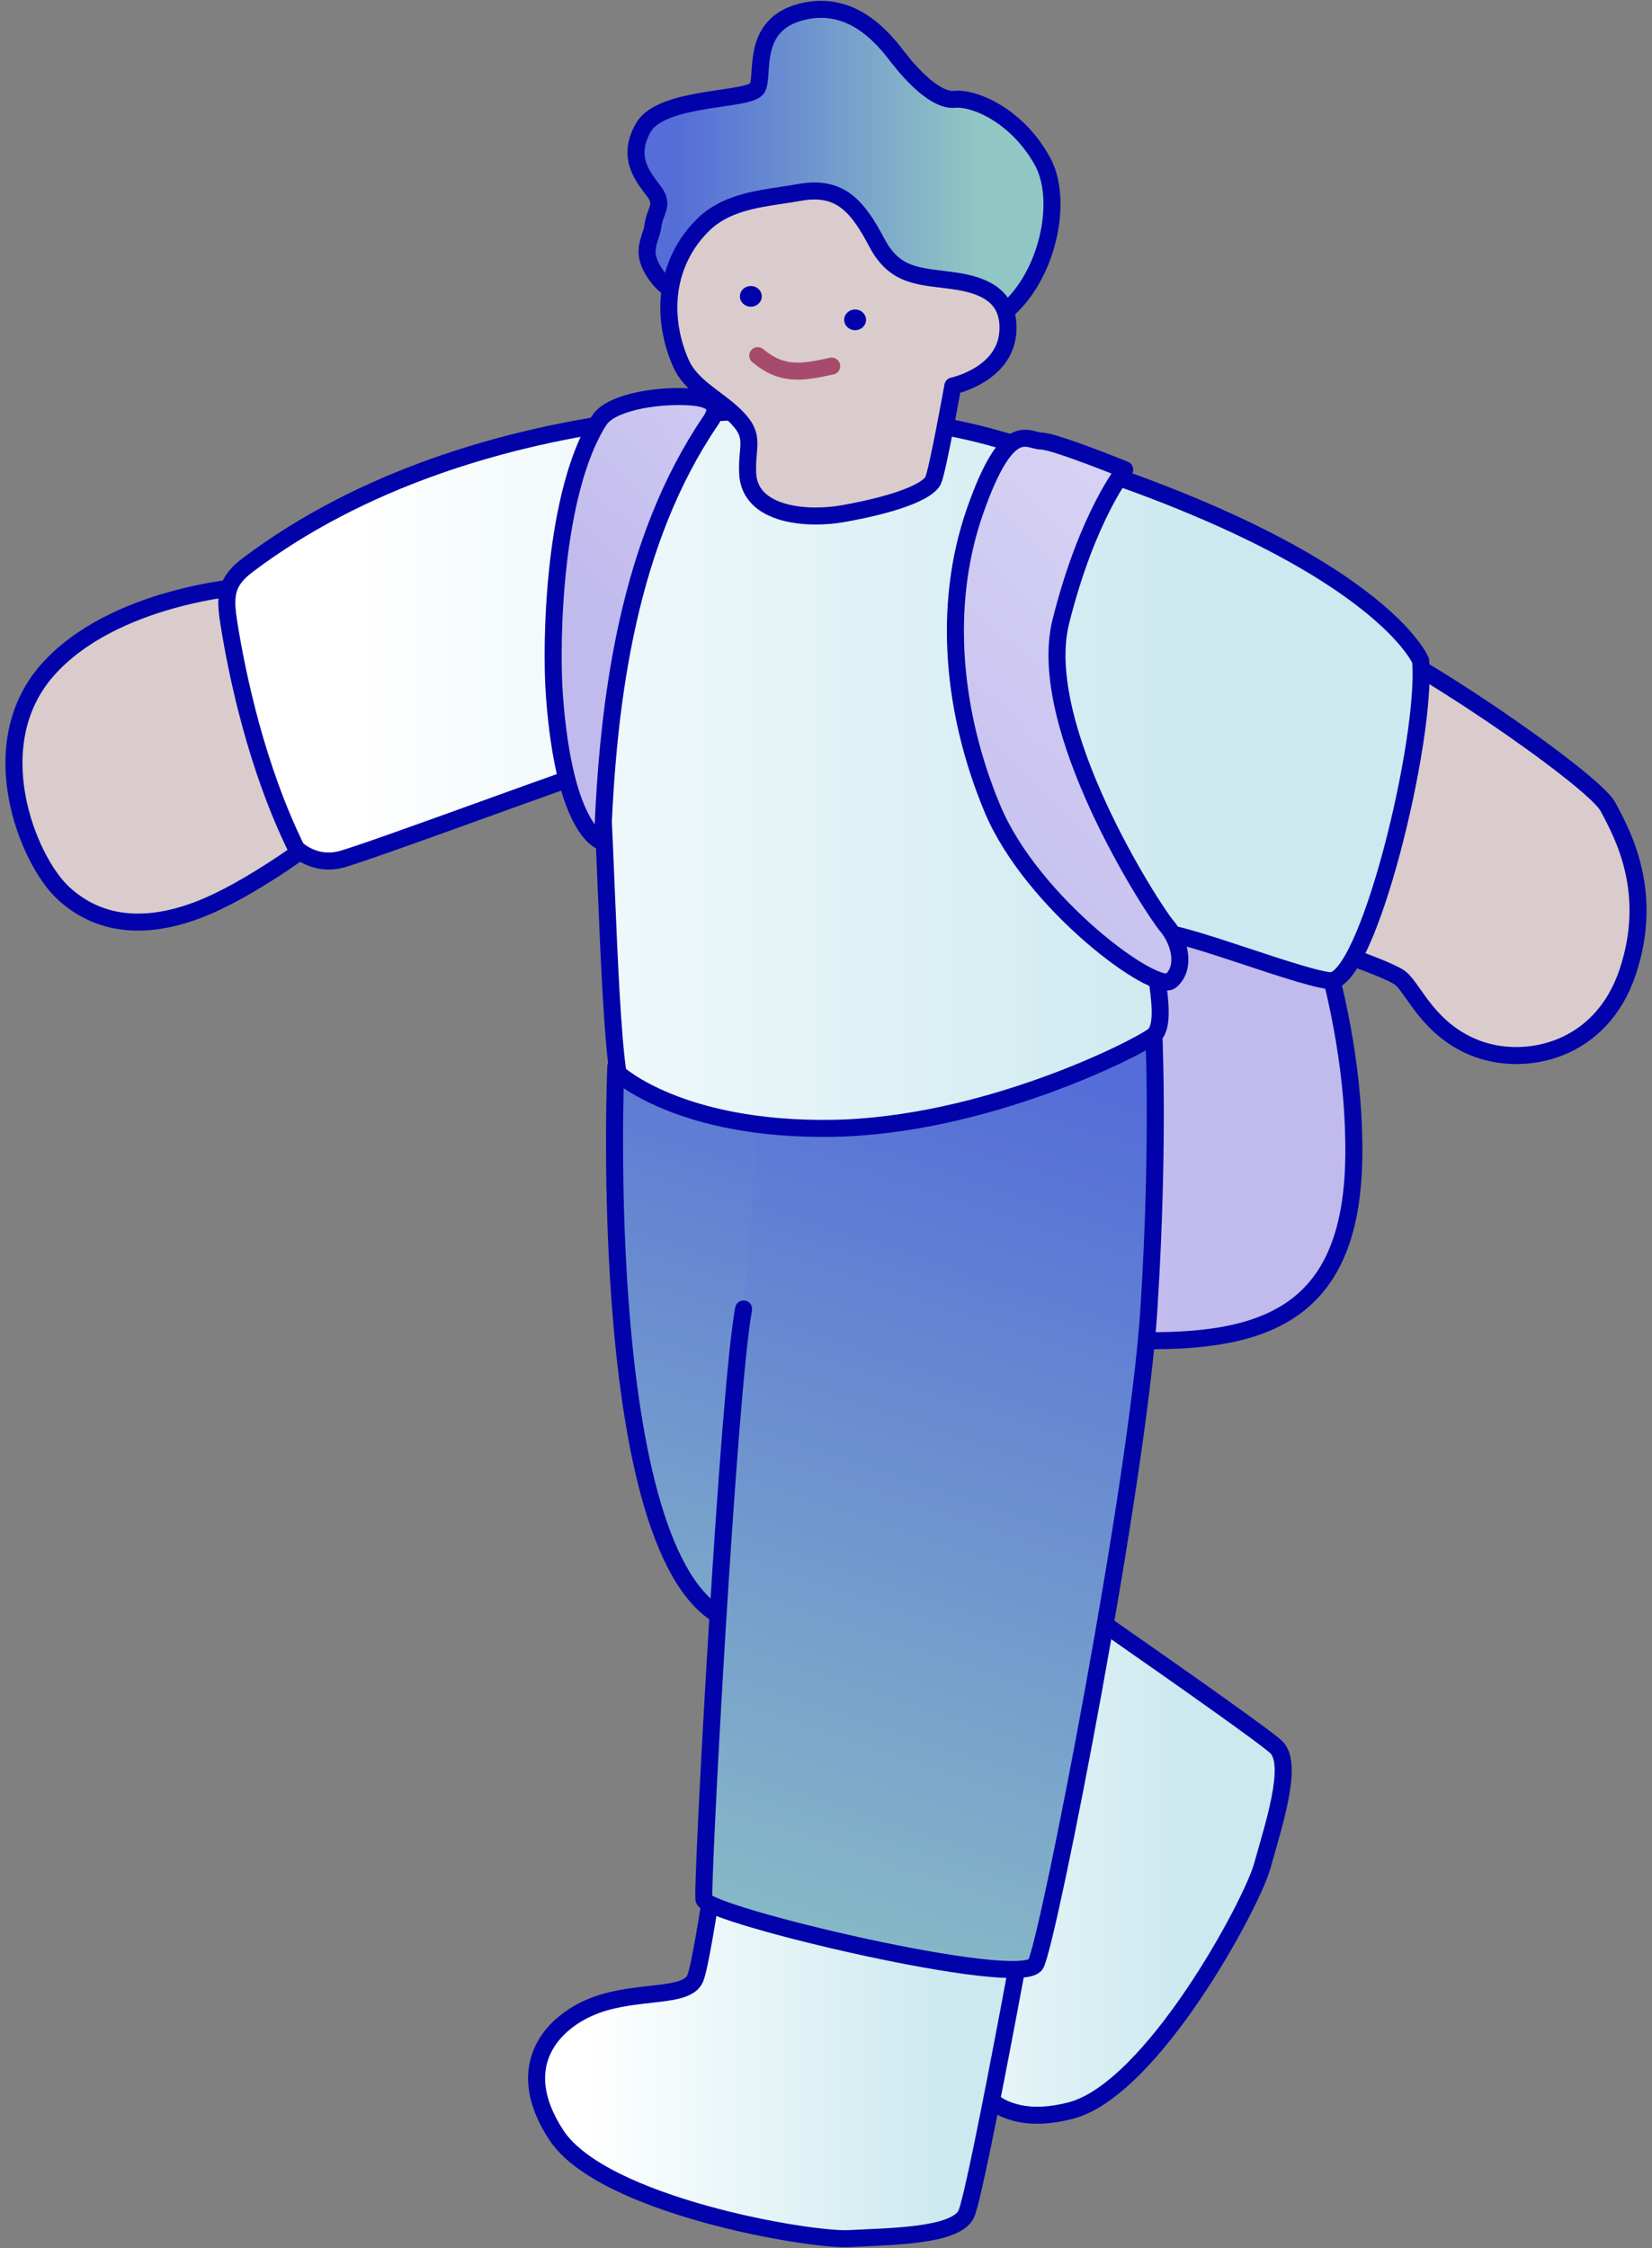
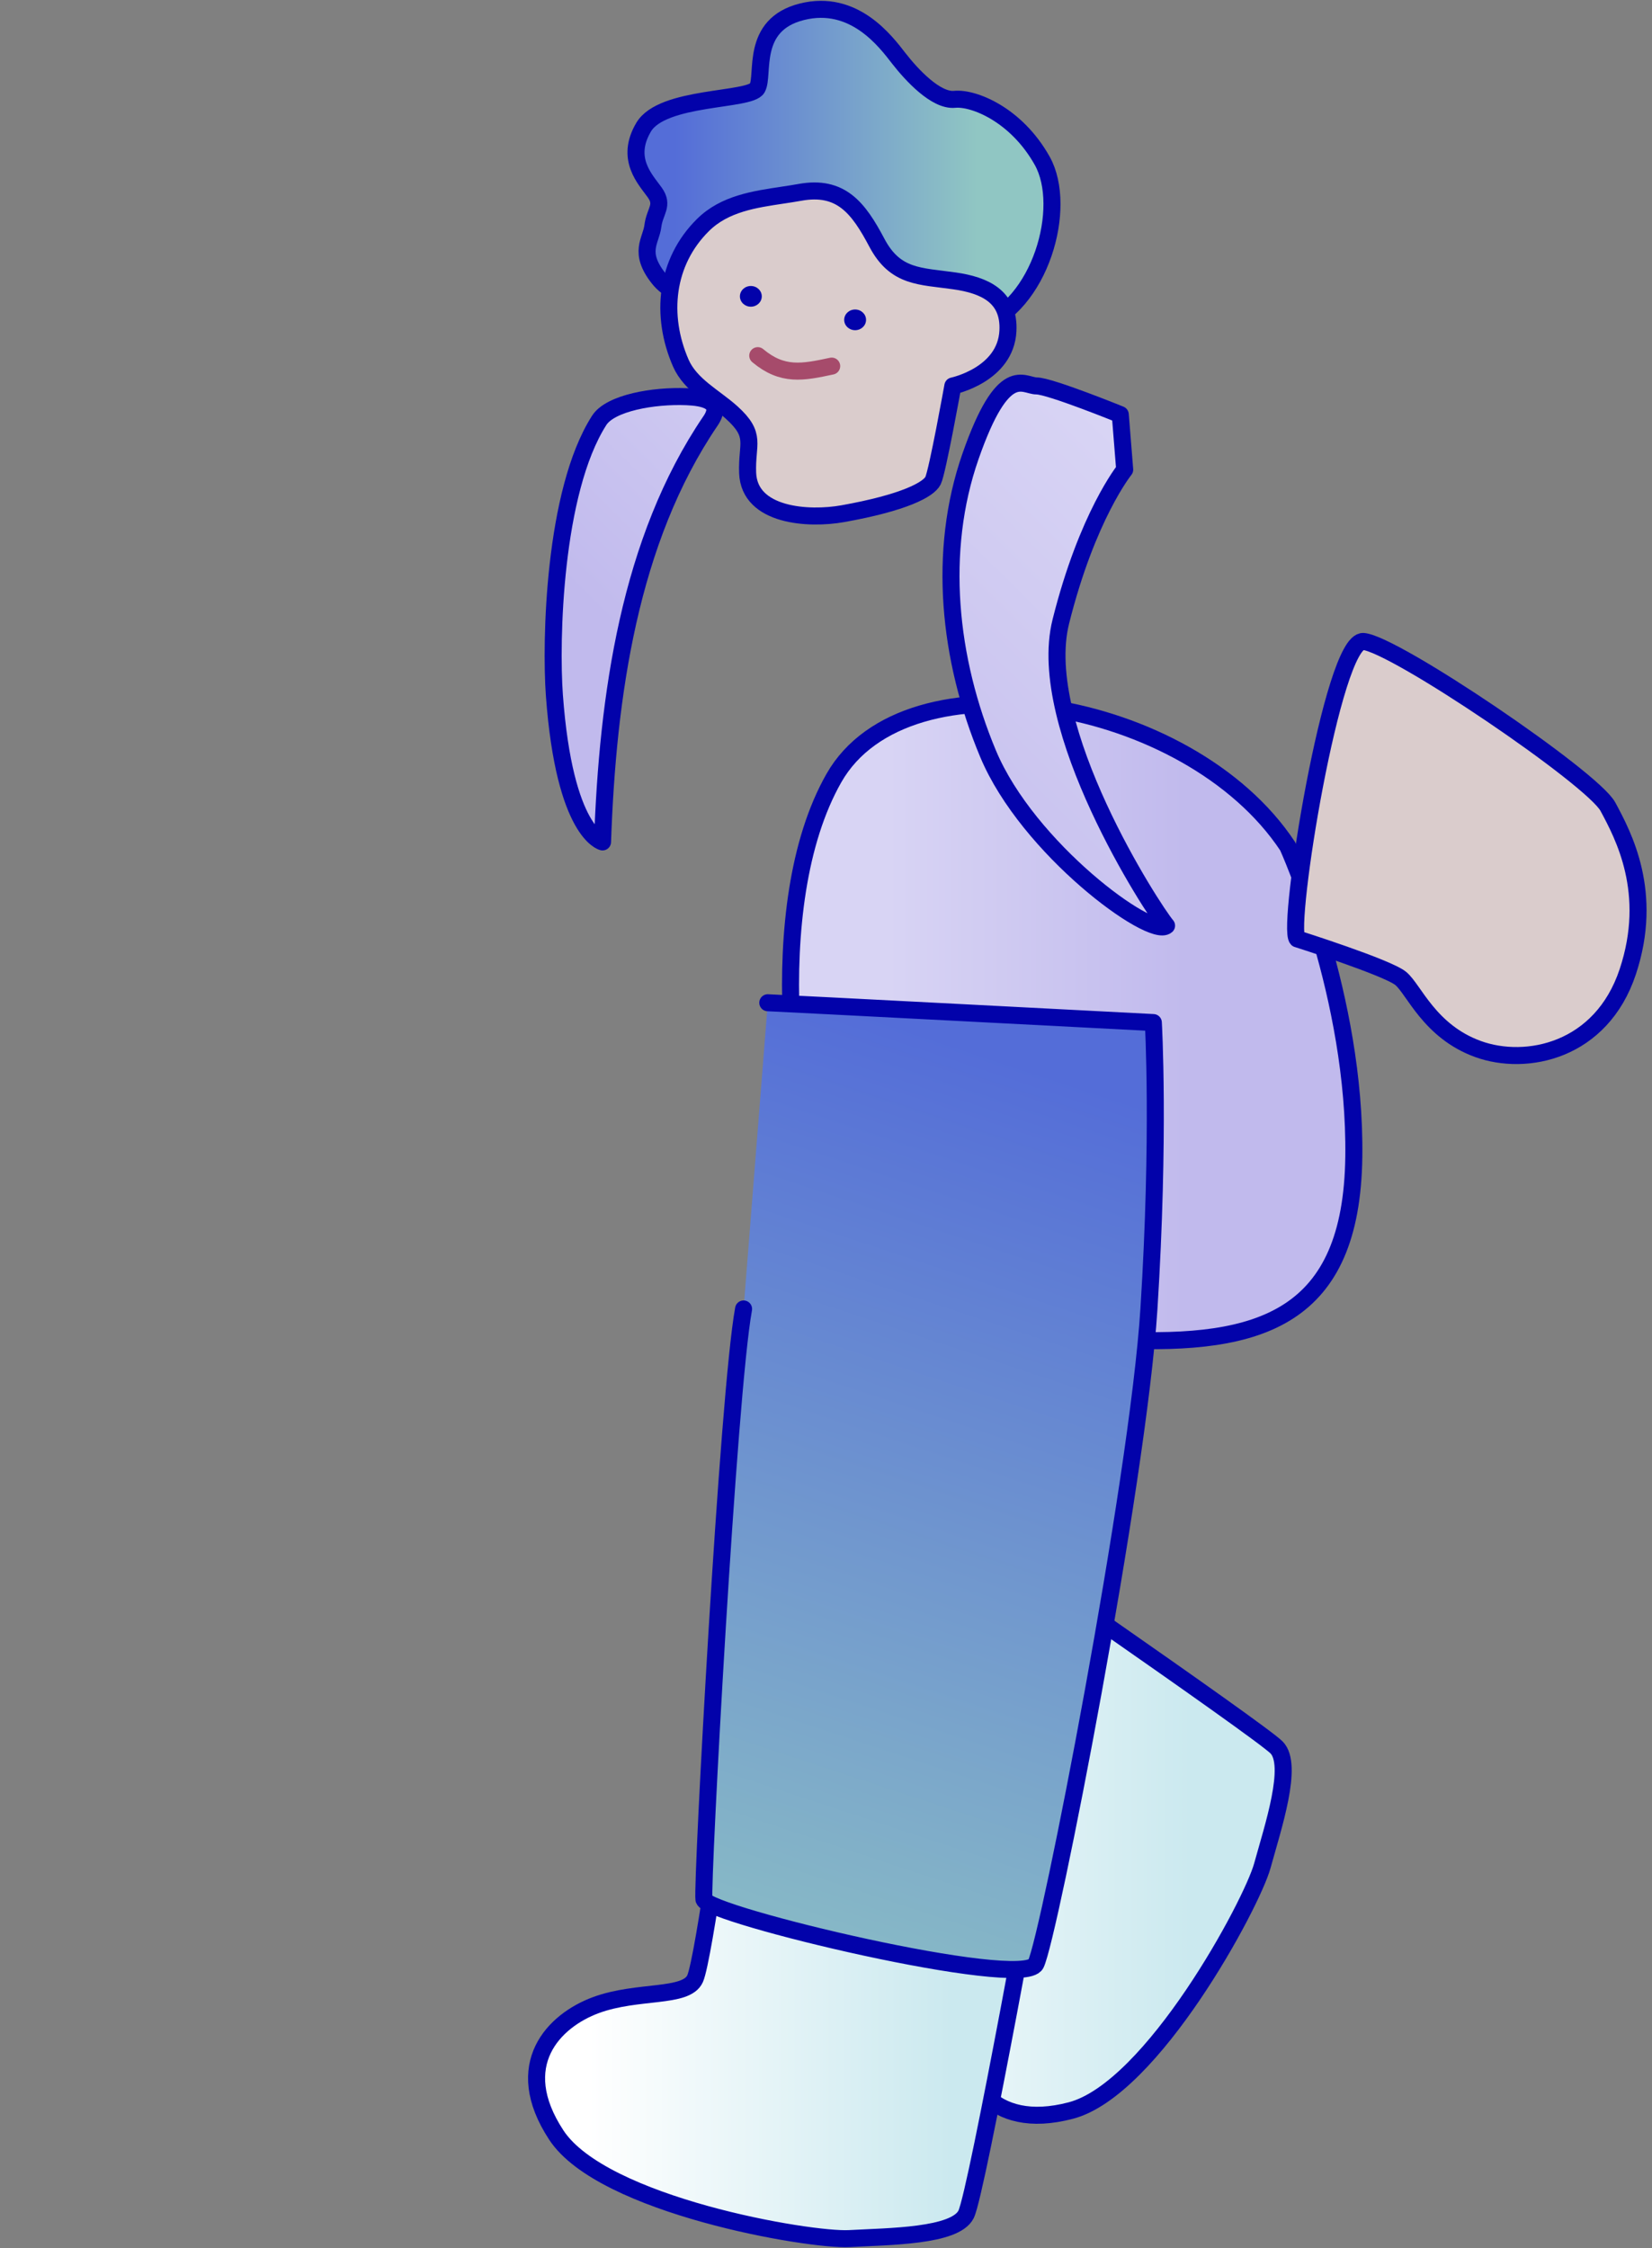
<svg xmlns="http://www.w3.org/2000/svg" xmlns:xlink="http://www.w3.org/1999/xlink" width="97" height="132" viewBox="0 0 97 132">
  <rect x="0" y="0" width="97" height="132" fill="#808080" stroke="none" />
  <defs>
    <style>.cls-1{fill:url(#grad40-2);}.cls-1,.cls-2,.cls-3,.cls-4,.cls-5,.cls-6,.cls-7,.cls-8,.cls-9,.cls-10,.cls-11{stroke-linecap:round;stroke-linejoin:round;}.cls-1,.cls-2,.cls-3,.cls-4,.cls-6,.cls-7,.cls-8,.cls-9,.cls-10,.cls-11{stroke:#0202aa;}.cls-2{fill:url(#grad40-3);}.cls-3{fill:url(#grad33-2);}.cls-4{fill:url(#grad33-3);}.cls-5{fill:none;stroke:#a64b6b;}.cls-6{fill:url(#grad33);}.cls-7{fill:url(#grad40);}.cls-8{fill:#dacccc;}.cls-12{fill:#0202aa;}.cls-9{fill:url(#grad3-3);}.cls-10{fill:url(#grad3-2);}.cls-11{fill:url(#grad3);}</style>
    <linearGradient id="grad3" x1="37.345" y1="10.011" x2="61.769" y2="10.011" gradientUnits="userSpaceOnUse">
      <stop offset=".094" stop-color="#546dd8" />
      <stop offset=".82" stop-color="#90c6c3" />
    </linearGradient>
    <linearGradient id="grad33" x1="45.033" y1="106.61" x2="75.345" y2="106.61" gradientUnits="userSpaceOnUse">
      <stop offset=".101" stop-color="#fff" />
      <stop offset=".82" stop-color="#cbe9ef" />
    </linearGradient>
    <linearGradient id="grad3-2" x1="54.936" y1="52.708" x2="30.877" y2="125.404" xlink:href="#grad3" />
    <linearGradient id="grad40" x1="46.417" y1="60.022" x2="79.494" y2="60.022" gradientUnits="userSpaceOnUse">
      <stop offset=".172" stop-color="#d8d4f4" />
      <stop offset=".699" stop-color="#c1baed" />
    </linearGradient>
    <linearGradient id="grad33-2" x1="31.506" y1="117.273" x2="61.252" y2="117.273" xlink:href="#grad33" />
    <linearGradient id="grad3-3" x1="63.519" y1="55.192" x2="36.689" y2="136.259" xlink:href="#grad3" />
    <linearGradient id="grad33-3" x1="13.318" y1="45.201" x2="83.444" y2="45.201" xlink:href="#grad33" />
    <linearGradient id="grad40-2" x1="80.385" y1="25.262" x2="37.225" y2="69.013" xlink:href="#grad40" />
    <linearGradient id="grad40-3" x1="57.398" y1="14.621" x2="26.31" y2="46.135" xlink:href="#grad40" />
  </defs>
  <path class="cls-11" d="M42.273,17.536s-2.406.328-3.61-1.203c-1.203-1.531-.438-2.188-.328-3.063.109-.875.656-1.203.109-1.969-.547-.766-1.75-1.969-.656-3.828,1.094-1.86,6.235-1.531,6.672-2.297.438-.766-.438-3.719,2.625-4.485,3.063-.766,4.922,1.75,5.688,2.735.766.984,2.188,2.516,3.282,2.406,1.094-.109,3.61.875,5.141,3.61,1.531,2.735-.109,8.532-3.719,9.735-3.61,1.203-15.204-1.641-15.204-1.641Z" />
-   <path class="cls-8" d="M14.427,34.432s-7.761.517-11.642,4.915c-3.881,4.398-1.164,11.124.905,13.065,2.07,1.94,4.786,2.199,7.89,1.035,3.104-1.164,6.985-4.139,6.985-4.139l-4.139-14.875Z" />
  <path class="cls-6" d="M55.69,89.019s18.245,12.56,19.265,13.586c1.02,1.025-.217,4.703-.836,6.952-.619,2.248-6.456,13.114-11.245,14.37-4.789,1.256-6.417-2.021-6.492-4.639-.075-2.618,1.322-5.151.384-6.012s-11.356-6.001-11.724-6.125c-.368-.124,10.648-18.131,10.648-18.131Z" />
-   <path class="cls-10" d="M36.158,62.631s-1.294,29.88,6.856,32.597c8.149,2.716,15.652-4.269,16.557-10.089.905-5.821-.905-24.706-.905-24.706l-22.507,2.199Z" />
  <path class="cls-7" d="M75.61,49.696s4.01,8.796,3.881,18.239c-.129,9.443-5.433,11.124-13.841,10.736-8.408-.388-14.875-3.104-16.945-7.373-2.07-4.269-4.01-18.109.259-25.612,4.269-7.502,20.826-4.786,26.647,4.01Z" />
  <path class="cls-8" d="M76.171,55.128s5.303,1.682,6.08,2.328c.776.647,1.682,3.104,4.527,4.139,2.846,1.035,7.244.129,8.796-4.527,1.552-4.657-.259-8.02-1.164-9.701-.905-1.682-12.547-9.572-14.358-9.701-1.811-.129-4.527,16.816-3.881,17.463Z" />
  <path class="cls-3" d="M61.252,107.128s-3.881,21.602-4.527,22.895c-.647,1.294-4.527,1.294-6.856,1.423-2.328.129-14.487-1.94-17.204-6.08-2.716-4.139-.129-6.726,2.328-7.632,2.458-.905,5.303-.388,5.821-1.552.517-1.164,2.07-12.677,2.07-13.065s18.368,4.01,18.368,4.01Z" />
  <path class="cls-9" d="M43.66,76.86c-.905,4.915-2.458,33.761-2.328,34.666s18.713,5.347,19.489,3.794,5.993-28.242,6.64-38.461c.647-10.219.259-16.816.259-16.816,0,0-22.378-1.164-22.637-1.164" />
-   <path class="cls-4" d="M13.477,34.437c-.237.6-.179,1.279-.027,2.226.481,3.003,1.602,8.375,3.951,13.162,0,0,1.035,1.035,2.587.647s14.746-5.303,15.134-5.303.517,13.453,1.164,17.851c0,0,3.622,3.363,12.547,3.234s17.851-4.657,18.885-5.433c1.035-.776-.259-5.045-.129-5.95.129-.905,8.279,2.458,10.478,2.716,2.199.259,5.735-14.142,5.347-18.799,0,0-2.76-6.726-24.879-13.021-10.553-3.003-30.833-2.516-43.987,7.409-.568.428-.899.825-1.072,1.263Z" />
-   <path class="cls-1" d="M66.038,27.576s-2.199,2.716-3.751,8.925c-1.552,6.209,5.433,16.945,6.209,17.851s1.164,2.458.259,3.234c-.905.776-8.149-4.527-10.478-10.089-2.328-5.562-2.975-11.9-1.035-17.463,1.94-5.562,3.104-4.139,3.881-4.139s4.915,1.682,4.915,1.682Z" />
+   <path class="cls-1" d="M66.038,27.576s-2.199,2.716-3.751,8.925c-1.552,6.209,5.433,16.945,6.209,17.851c-.905.776-8.149-4.527-10.478-10.089-2.328-5.562-2.975-11.9-1.035-17.463,1.94-5.562,3.104-4.139,3.881-4.139s4.915,1.682,4.915,1.682Z" />
  <path class="cls-2" d="M41.712,24.727c.799-1.176-.41-1.393-1.399-1.434-1.941-.08-4.474.364-5.131,1.392-2.68,4.196-2.861,12.982-2.63,16.139.595,8.128,2.827,8.612,2.827,8.612.298-8.572,1.576-17.704,6.332-24.709Z" />
  <path class="cls-8" d="M45.999,11.451c-1.696.256-3.446.501-4.718,1.757-2.208,2.18-2.52,5.328-1.308,8.107.571,1.31,1.981,1.997,2.992,2.911,1.496,1.352.866,1.82.934,3.547.101,2.545,3.593,2.746,5.582,2.391,3.622-.647,5.045-1.423,5.303-1.94s1.164-5.562,1.164-5.562c0,0,3.104-.647,3.234-3.234.102-2.033-1.389-2.685-3.137-2.935-2.016-.288-3.468-.18-4.556-2.237-1.084-2.047-2.107-3.396-4.522-2.961-.318.057-.642.107-.968.156Z" />
  <path class="cls-5" d="M44.493,20.883c1.452,1.213,2.627.982,4.341.614" />
  <path class="cls-12" d="M44.729,17.401c0,.336-.287.608-.642.608-.355,0-.642-.272-.642-.608,0-.336.287-.608.642-.608s.642.272.642.608Z" />
  <path class="cls-12" d="M50.852,18.781c0,.336-.287.608-.642.608-.355,0-.642-.272-.642-.608s.287-.608.642-.608.642.272.642.608Z" />
</svg>